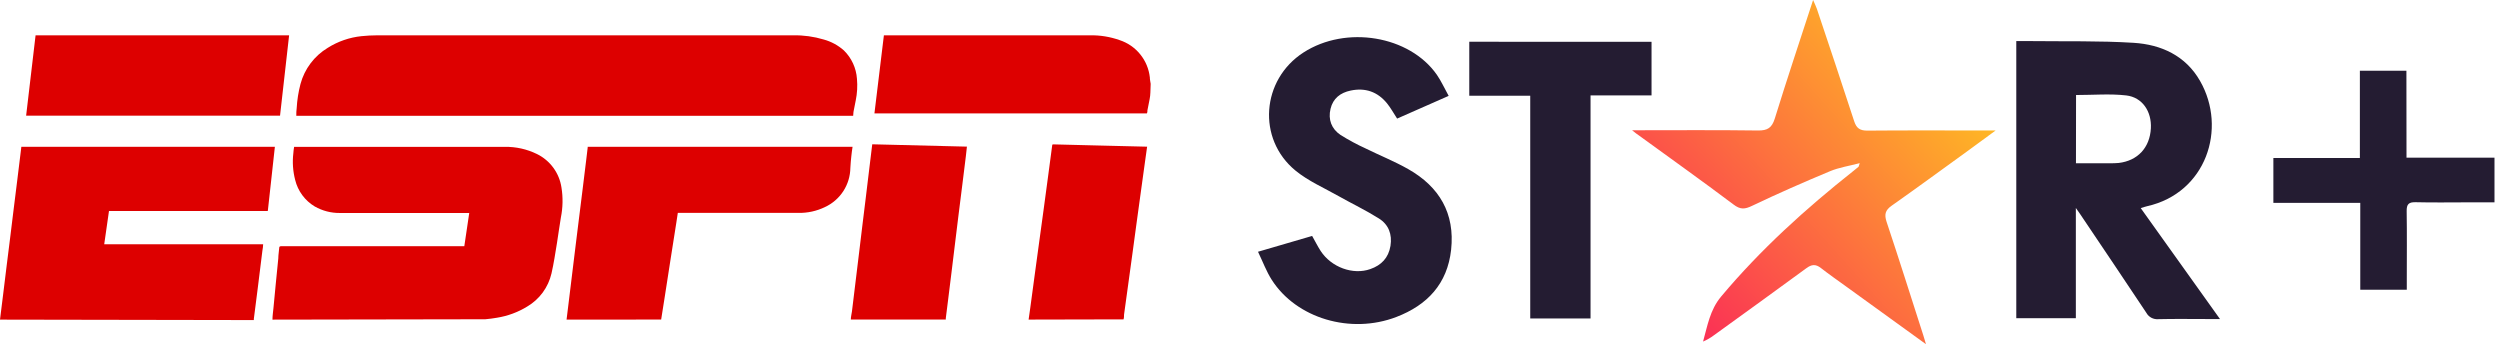
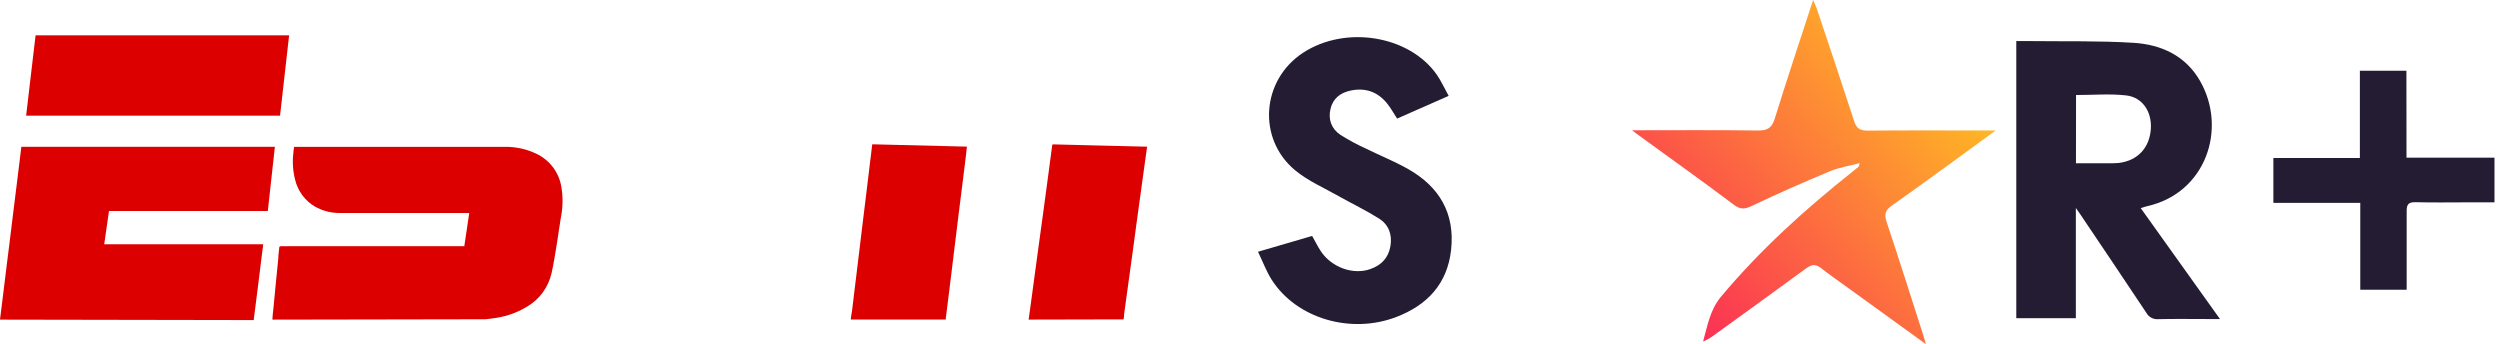
<svg xmlns="http://www.w3.org/2000/svg" width="138" height="19" viewBox="0 0 138 19" fill="none">
  <path d="M118.169 11.488C119.619 13.518 121.045 15.51 122.543 17.611H121.806C120.917 17.611 120.028 17.596 119.14 17.618C119.007 17.63 118.873 17.602 118.755 17.54C118.637 17.477 118.54 17.381 118.476 17.263C117.324 15.528 116.159 13.803 114.997 12.075C114.895 11.921 114.792 11.767 114.587 11.48V17.565H111.299V2.268C111.582 2.268 111.833 2.268 112.085 2.268C113.981 2.291 115.886 2.246 117.773 2.363C119.299 2.458 120.649 3.074 121.444 4.47C122.951 7.103 121.773 10.653 118.522 11.382C118.422 11.402 118.328 11.44 118.169 11.488ZM114.593 9.011C115.25 9.011 115.845 9.011 116.442 9.011C116.613 9.016 116.785 9.01 116.955 8.995C118.004 8.87 118.671 8.148 118.728 7.083C118.778 6.159 118.262 5.369 117.365 5.267C116.468 5.165 115.543 5.245 114.598 5.245L114.593 9.011Z" fill="#241C32" />
  <path d="M90.09 7.19C92.495 7.19 94.766 7.171 97.036 7.203C97.573 7.211 97.811 7.056 97.972 6.533C98.635 4.384 99.35 2.251 100.083 0C100.178 0.224 100.243 0.347 100.288 0.478C100.979 2.547 101.677 4.615 102.35 6.69C102.477 7.083 102.675 7.214 103.086 7.21C105.223 7.191 107.361 7.202 109.498 7.202H110.159C109.587 7.622 109.144 7.951 108.697 8.274C107.274 9.302 105.854 10.345 104.417 11.356C104.063 11.606 104.006 11.839 104.141 12.249C104.837 14.334 105.498 16.431 106.171 18.524C106.21 18.648 106.246 18.773 106.314 19L101.92 15.824C101.449 15.483 100.972 15.152 100.516 14.796C100.223 14.566 99.996 14.591 99.7 14.813C98.009 16.057 96.305 17.278 94.603 18.511C94.42 18.649 94.22 18.764 94.009 18.854C94.251 17.988 94.389 17.108 95.003 16.373C97.174 13.782 99.664 11.53 102.307 9.437C102.401 9.363 102.496 9.29 102.585 9.211C102.606 9.193 102.608 9.153 102.657 9.006C102.065 9.162 101.513 9.244 101.013 9.453C99.568 10.056 98.131 10.685 96.721 11.359C96.31 11.557 96.069 11.576 95.693 11.291C93.96 9.989 92.195 8.732 90.441 7.457C90.357 7.405 90.281 7.34 90.09 7.19Z" fill="url(#paint0_linear)" />
  <path d="M79.966 5.292L77.121 6.546C76.921 6.238 76.766 5.954 76.564 5.705C76.043 5.065 75.364 4.828 74.553 5C73.989 5.118 73.582 5.431 73.445 6.007C73.304 6.597 73.496 7.11 73.992 7.445C74.439 7.726 74.904 7.977 75.385 8.196C76.165 8.581 76.978 8.906 77.733 9.334C79.454 10.309 80.319 11.777 80.102 13.785C79.896 15.668 78.787 16.843 77.076 17.498C74.553 18.465 71.557 17.574 70.199 15.444C69.902 14.98 69.709 14.45 69.442 13.897L72.43 13.024C72.601 13.326 72.738 13.602 72.902 13.856C73.493 14.757 74.687 15.191 75.639 14.854C76.256 14.64 76.645 14.229 76.754 13.574C76.857 12.937 76.651 12.396 76.119 12.062C75.4 11.609 74.626 11.24 73.884 10.822C73.084 10.369 72.216 9.994 71.513 9.418C69.377 7.668 69.628 4.397 71.952 2.898C74.301 1.382 77.807 1.965 79.317 4.131C79.556 4.479 79.731 4.868 79.966 5.292Z" fill="#241C32" />
-   <path d="M91.165 2.308V5.265H87.798V17.579H84.469V5.284H81.104V2.305L91.165 2.308Z" fill="#241C32" />
-   <path d="M132.839 8.704H137.696V11.169H136.265C135.29 11.169 134.313 11.187 133.341 11.162C132.953 11.152 132.842 11.28 132.848 11.658C132.868 12.904 132.855 14.151 132.855 15.397V15.993H130.287V11.198H125.49V8.722H130.265V3.904H132.834L132.839 8.704Z" fill="#241C32" />
+   <path d="M132.839 8.704H137.696V11.169H136.265C135.29 11.169 134.313 11.187 133.341 11.162C132.953 11.152 132.842 11.28 132.848 11.658V15.993H130.287V11.198H125.49V8.722H130.265V3.904H132.834L132.839 8.704Z" fill="#241C32" />
  <path d="M15.04 17.644C15.04 17.435 15.073 17.226 15.094 17.013C15.136 16.558 15.182 16.106 15.224 15.651L15.362 14.264C15.362 14.072 15.399 13.884 15.412 13.692C15.412 13.616 15.441 13.591 15.521 13.591H25.63L25.902 11.757H18.762C18.276 11.762 17.798 11.638 17.375 11.398C17.107 11.238 16.872 11.026 16.687 10.774C16.501 10.522 16.367 10.236 16.293 9.932C16.168 9.449 16.134 8.948 16.193 8.453C16.193 8.34 16.222 8.227 16.235 8.106H27.857C28.475 8.095 29.086 8.231 29.641 8.503C30 8.679 30.311 8.94 30.547 9.263C30.783 9.586 30.936 9.962 30.994 10.358C31.082 10.904 31.07 11.462 30.961 12.004C30.878 12.472 30.823 12.948 30.744 13.42C30.652 13.98 30.568 14.544 30.443 15.091C30.355 15.471 30.191 15.829 29.961 16.144C29.73 16.459 29.438 16.723 29.102 16.921C28.591 17.235 28.023 17.445 27.431 17.539C27.218 17.581 27.013 17.598 26.788 17.623H26.717L15.04 17.644Z" fill="#DD0000" />
  <path d="M0 17.643C0.058 17.188 0.113 16.728 0.171 16.269C0.238 15.746 0.301 15.224 0.363 14.702C0.426 14.18 0.493 13.653 0.56 13.127C0.627 12.601 0.689 12.083 0.752 11.56C0.815 11.038 0.881 10.512 0.948 9.985C1.015 9.459 1.074 8.941 1.14 8.419L1.178 8.105H15.173C15.144 8.348 15.119 8.586 15.094 8.824L14.931 10.307C14.885 10.725 14.835 11.164 14.789 11.594C14.789 11.636 14.789 11.652 14.726 11.648H6.016L5.753 13.482H14.526C14.526 13.607 14.501 13.724 14.484 13.841C14.396 14.539 14.308 15.232 14.225 15.93L14.012 17.601C14.014 17.623 14.014 17.646 14.012 17.668L0 17.643Z" fill="#DD0000" />
-   <path d="M31.274 17.643C31.316 17.279 31.362 16.916 31.408 16.553C31.471 16.03 31.537 15.504 31.6 14.978C31.663 14.451 31.73 13.933 31.792 13.411C31.855 12.889 31.913 12.446 31.972 11.961C32.03 11.477 32.101 10.913 32.168 10.386C32.235 9.86 32.294 9.342 32.36 8.82C32.385 8.598 32.415 8.373 32.44 8.151V8.105H47.061C47.036 8.273 47.011 8.44 46.995 8.607C46.978 8.774 46.949 9.045 46.94 9.267C46.934 9.723 46.799 10.169 46.551 10.552C46.303 10.934 45.951 11.239 45.536 11.431C45.078 11.652 44.575 11.762 44.066 11.752H37.415C37.39 11.928 37.361 12.104 37.336 12.275C37.227 12.956 37.123 13.641 37.014 14.322C36.906 15.003 36.805 15.684 36.697 16.365C36.634 16.782 36.563 17.2 36.496 17.639L31.274 17.643Z" fill="#DD0000" />
-   <path d="M63.501 5.109C63.501 5.234 63.48 5.355 63.459 5.476C63.421 5.681 63.379 5.894 63.338 6.09C63.338 6.145 63.338 6.199 63.308 6.258H48.269C48.44 4.82 48.616 3.388 48.791 1.95H60.158C60.717 1.938 61.273 2.027 61.8 2.214C62.247 2.36 62.642 2.631 62.938 2.996C63.234 3.36 63.419 3.802 63.471 4.269C63.471 4.39 63.501 4.511 63.517 4.628L63.501 5.109Z" fill="#DD0000" />
  <path d="M56.779 17.641C56.808 17.428 56.842 17.223 56.871 16.994C56.954 16.396 57.034 15.795 57.113 15.197C57.193 14.6 57.276 14.011 57.355 13.418C57.435 12.824 57.514 12.235 57.598 11.642L57.836 9.871C57.919 9.253 58.003 8.638 58.082 8.02C58.082 7.97 58.116 7.966 58.158 7.97L60.844 8.037L63.237 8.095H63.321C63.279 8.384 63.242 8.659 63.204 8.931L62.978 10.569C62.899 11.158 62.82 11.747 62.736 12.331C62.653 12.916 62.59 13.422 62.515 13.965C62.44 14.508 62.352 15.143 62.273 15.728L62.047 17.37C62.047 17.457 62.047 17.545 62.018 17.629L56.779 17.641Z" fill="#DD0000" />
  <path d="M46.965 17.64C46.965 17.49 47.007 17.344 47.028 17.189C47.091 16.654 47.158 16.115 47.224 15.576C47.291 15.038 47.35 14.515 47.417 13.989C47.483 13.463 47.546 12.928 47.609 12.397C47.672 11.867 47.726 11.424 47.788 10.939C47.851 10.455 47.918 9.874 47.981 9.339C48.035 8.888 48.093 8.433 48.148 7.965L53.374 8.094C53.353 8.274 53.336 8.445 53.316 8.617C53.249 9.147 53.182 9.678 53.119 10.208L52.906 11.904C52.843 12.427 52.781 12.949 52.714 13.471C52.647 13.993 52.584 14.52 52.522 15.046C52.459 15.572 52.392 16.082 52.33 16.596C52.288 16.922 52.25 17.243 52.208 17.565C52.206 17.59 52.206 17.615 52.208 17.64H46.965Z" fill="#DD0000" />
-   <path d="M47.095 6.391H16.356C16.356 6.245 16.356 6.103 16.377 5.973C16.402 5.523 16.472 5.077 16.586 4.64C16.81 3.803 17.351 3.086 18.094 2.639C18.656 2.285 19.292 2.065 19.953 1.996C20.24 1.966 20.529 1.951 20.818 1.95H43.795C44.36 1.94 44.924 2.018 45.466 2.18C45.881 2.293 46.264 2.5 46.585 2.786C47.007 3.201 47.263 3.757 47.304 4.348C47.34 4.747 47.318 5.15 47.237 5.543C47.2 5.756 47.149 5.961 47.112 6.178C47.101 6.248 47.096 6.32 47.095 6.391Z" fill="#DD0000" />
  <path d="M1.442 6.386L1.964 1.949H15.959L15.458 6.386H1.442Z" fill="#DD0000" />
  <defs>
    <linearGradient id="paint0_linear" x1="90.213" y1="20.28" x2="108.868" y2="3.509" gradientUnits="userSpaceOnUse">
      <stop stop-color="#FA165F" />
      <stop offset="1" stop-color="#FFC121" />
    </linearGradient>
  </defs>
</svg>